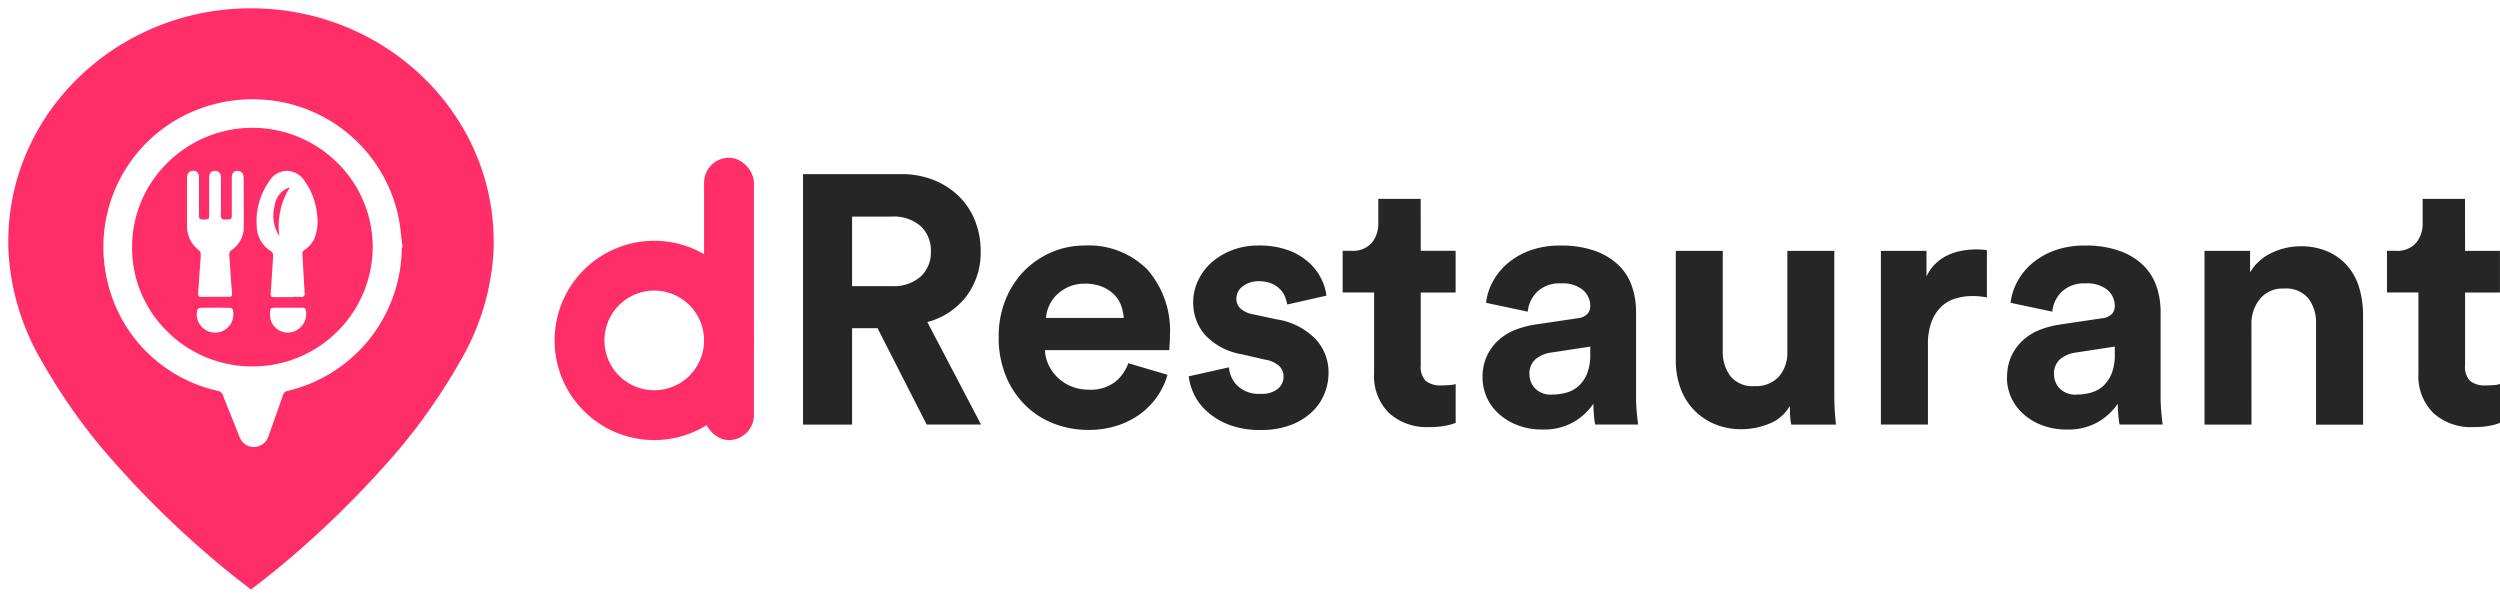
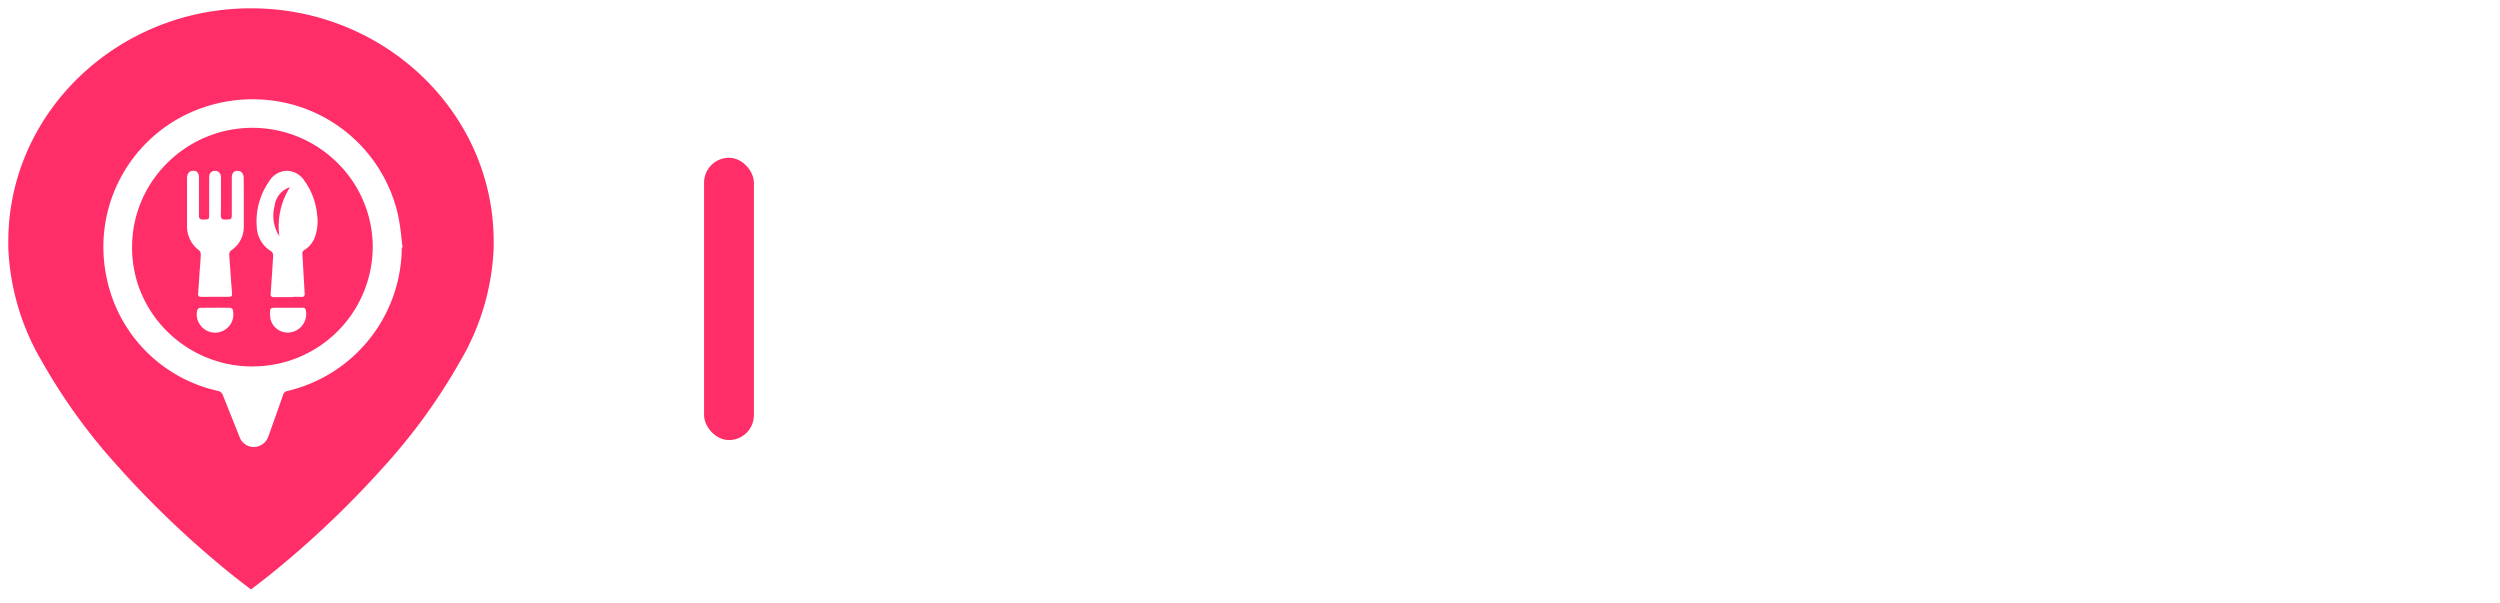
<svg xmlns="http://www.w3.org/2000/svg" width="150.546" height="36.327" viewBox="0 0 150.546 36.327">
  <g id="Logo" transform="translate(-4815.5 -2381.5)">
-     <path id="Path_1" data-name="Path 1" d="M9.833-37.523H8.3v5.806H5.346V-46.8h5.891a5.2,5.2,0,0,1,1.989.361,4.628,4.628,0,0,1,1.51.978,4.238,4.238,0,0,1,.968,1.467,4.879,4.879,0,0,1,.339,1.829,4.352,4.352,0,0,1-.861,2.722,4.373,4.373,0,0,1-2.35,1.553l3.233,6.168H12.79Zm.851-2.531a2.463,2.463,0,0,0,1.744-.574,1.968,1.968,0,0,0,.617-1.51,1.992,1.992,0,0,0-.617-1.531,2.463,2.463,0,0,0-1.744-.574H8.3v4.19ZM24.657-38.14a2.567,2.567,0,0,0-.159-.755,1.819,1.819,0,0,0-.425-.659,2.2,2.2,0,0,0-.723-.468,2.683,2.683,0,0,0-1.032-.181,2.362,2.362,0,0,0-.978.191,2.406,2.406,0,0,0-.723.489,2.165,2.165,0,0,0-.457.66,2.087,2.087,0,0,0-.181.723Zm2.637,3.423a4.356,4.356,0,0,1-.606,1.29,4.449,4.449,0,0,1-1.01,1.052,4.866,4.866,0,0,1-1.393.713,5.521,5.521,0,0,1-1.754.266,5.752,5.752,0,0,1-2.063-.373,4.994,4.994,0,0,1-1.723-1.1,5.251,5.251,0,0,1-1.18-1.765,6.067,6.067,0,0,1-.436-2.36,5.863,5.863,0,0,1,.425-2.276A5.3,5.3,0,0,1,18.691-41a5.108,5.108,0,0,1,1.648-1.106,4.946,4.946,0,0,1,1.934-.393,4.974,4.974,0,0,1,3.807,1.446,5.571,5.571,0,0,1,1.361,3.977q0,.3-.021.564t-.02.312H19.914a2.257,2.257,0,0,0,.245.945,2.631,2.631,0,0,0,.574.755,2.593,2.593,0,0,0,.817.5,2.749,2.749,0,0,0,1,.181,2.456,2.456,0,0,0,1.564-.446,2.541,2.541,0,0,0,.819-1.148Zm3.7-.447a1.741,1.741,0,0,0,.509,1.106,1.856,1.856,0,0,0,1.4.489,1.513,1.513,0,0,0,1.042-.308.958.958,0,0,0,.339-.734.876.876,0,0,0-.255-.627,1.668,1.668,0,0,0-.872-.393l-1.382-.319a3.908,3.908,0,0,1-2.233-1.18,2.945,2.945,0,0,1-.7-1.945,3.062,3.062,0,0,1,.3-1.329,3.326,3.326,0,0,1,.819-1.086,4.1,4.1,0,0,1,1.234-.734A4.286,4.286,0,0,1,32.76-42.5a5.02,5.02,0,0,1,1.871.308,3.767,3.767,0,0,1,1.244.776,3.26,3.26,0,0,1,.713.989,3.1,3.1,0,0,1,.277.946l-2.361.533a2.582,2.582,0,0,0-.138-.478,1.337,1.337,0,0,0-.308-.457,1.582,1.582,0,0,0-.521-.339,1.977,1.977,0,0,0-.755-.128,1.523,1.523,0,0,0-.946.3.9.9,0,0,0-.393.745.781.781,0,0,0,.266.617,1.455,1.455,0,0,0,.691.319l1.489.319a4.123,4.123,0,0,1,2.329,1.191,2.946,2.946,0,0,1,.775,2.019,3.377,3.377,0,0,1-.245,1.256,3.111,3.111,0,0,1-.755,1.106,3.817,3.817,0,0,1-1.274.785,4.913,4.913,0,0,1-1.786.3,5.163,5.163,0,0,1-2-.339,4.287,4.287,0,0,1-1.319-.829,3.263,3.263,0,0,1-.755-1.052,3.4,3.4,0,0,1-.287-1.01Zm11.55-7.017h2.1v2.511h-2.1v4.381a1.2,1.2,0,0,0,.308.946,1.385,1.385,0,0,0,.925.266q.255,0,.509-.021a1.391,1.391,0,0,0,.361-.064v2.339a3.211,3.211,0,0,1-.585.17,4.92,4.92,0,0,1-1.01.085,3.37,3.37,0,0,1-2.425-.851,3.132,3.132,0,0,1-.893-2.382v-4.872H37.841v-2.511h.532a1.493,1.493,0,0,0,1.222-.478,1.8,1.8,0,0,0,.393-1.18v-1.467H42.54Zm3.722,7.614a3,3,0,0,1,.245-1.244,2.984,2.984,0,0,1,.67-.946,3.205,3.205,0,0,1,.989-.638,5.438,5.438,0,0,1,1.222-.339l2.573-.383a.964.964,0,0,0,.617-.266.719.719,0,0,0,.17-.478,1.263,1.263,0,0,0-.436-.957,1.9,1.9,0,0,0-1.329-.4,1.919,1.919,0,0,0-1.435.509,1.917,1.917,0,0,0-.564,1.191l-2.511-.532a3.449,3.449,0,0,1,.383-1.234,3.807,3.807,0,0,1,.872-1.106,4.395,4.395,0,0,1,1.361-.8,5.231,5.231,0,0,1,1.871-.308,5.968,5.968,0,0,1,2.1.33,3.933,3.933,0,0,1,1.414.872,3.231,3.231,0,0,1,.787,1.265,4.68,4.68,0,0,1,.245,1.51v5.146q0,.425.042.9t.085.755h-2.59a5.568,5.568,0,0,1-.074-.585q-.032-.373-.032-.67a3.651,3.651,0,0,1-1.159,1.086,3.6,3.6,0,0,1-1.925.468,4.034,4.034,0,0,1-1.5-.266,3.59,3.59,0,0,1-1.138-.7,2.976,2.976,0,0,1-.713-1,2.934,2.934,0,0,1-.241-1.179Zm4.19,1.042a3.158,3.158,0,0,0,.861-.117,1.822,1.822,0,0,0,.734-.4,2.044,2.044,0,0,0,.509-.745,3.022,3.022,0,0,0,.191-1.159v-.468l-2.361.361a1.861,1.861,0,0,0-.925.393,1.132,1.132,0,0,0-.373.925,1.212,1.212,0,0,0,.339.84,1.315,1.315,0,0,0,1.023.371Zm14.4,1.808a2.957,2.957,0,0,1-.064-.489q-.021-.319-.021-.638a2.436,2.436,0,0,1-1.244,1.074,4.382,4.382,0,0,1-1.648.33,4.088,4.088,0,0,1-1.691-.33,3.775,3.775,0,0,1-1.244-.882,3.728,3.728,0,0,1-.776-1.308,4.8,4.8,0,0,1-.266-1.606V-42.18H60.73v6.04a2.418,2.418,0,0,0,.457,1.5,1.707,1.707,0,0,0,1.457.606,1.86,1.86,0,0,0,1.467-.574A2.157,2.157,0,0,0,64.62-36.1V-42.18h2.828v8.571q0,.617.032,1.116t.074.776Zm11.782-7.656a4.328,4.328,0,0,0-.851-.085,3.561,3.561,0,0,0-1.042.149,2.126,2.126,0,0,0-.851.489,2.464,2.464,0,0,0-.585.9,3.868,3.868,0,0,0-.223,1.414v4.785H70.253V-42.18H73v1.552a2.487,2.487,0,0,1,.606-.84,2.778,2.778,0,0,1,.787-.5,3.64,3.64,0,0,1,.829-.234,5,5,0,0,1,.755-.064q.17,0,.329.011t.33.032Zm1.215,4.806a3,3,0,0,1,.245-1.244,2.986,2.986,0,0,1,.67-.946,3.205,3.205,0,0,1,.989-.638,5.438,5.438,0,0,1,1.222-.339l2.573-.383a.964.964,0,0,0,.617-.266.719.719,0,0,0,.17-.478,1.263,1.263,0,0,0-.436-.957,1.9,1.9,0,0,0-1.329-.4,1.919,1.919,0,0,0-1.435.509,1.917,1.917,0,0,0-.564,1.191l-2.511-.532a3.449,3.449,0,0,1,.383-1.234,3.807,3.807,0,0,1,.872-1.106,4.4,4.4,0,0,1,1.361-.8,5.231,5.231,0,0,1,1.871-.308,5.968,5.968,0,0,1,2.1.33,3.933,3.933,0,0,1,1.414.872,3.231,3.231,0,0,1,.787,1.265,4.683,4.683,0,0,1,.245,1.51v5.146q0,.425.042.9t.085.755h-2.6a5.565,5.565,0,0,1-.074-.585q-.032-.373-.032-.67a3.651,3.651,0,0,1-1.159,1.086,3.6,3.6,0,0,1-1.925.468,4.034,4.034,0,0,1-1.5-.266,3.59,3.59,0,0,1-1.138-.7,2.976,2.976,0,0,1-.713-1,2.934,2.934,0,0,1-.239-1.179Zm4.19,1.042a3.158,3.158,0,0,0,.861-.117,1.822,1.822,0,0,0,.734-.4,2.044,2.044,0,0,0,.509-.745,3.022,3.022,0,0,0,.191-1.159v-.468l-2.361.361a1.861,1.861,0,0,0-.925.393,1.132,1.132,0,0,0-.373.925,1.212,1.212,0,0,0,.339.84,1.315,1.315,0,0,0,1.023.373ZM92.57-31.717H89.74V-42.18h2.744v1.3a2.959,2.959,0,0,1,1.329-1.191,4.045,4.045,0,0,1,1.691-.383,4,4,0,0,1,1.691.33,3.378,3.378,0,0,1,1.18.882,3.551,3.551,0,0,1,.691,1.319,5.744,5.744,0,0,1,.223,1.616v6.593H96.456v-6.1A2.372,2.372,0,0,0,96-39.309a1.746,1.746,0,0,0-1.478-.6,1.758,1.758,0,0,0-1.446.627,2.364,2.364,0,0,0-.509,1.542ZM105.432-42.18h2.1v2.511h-2.1v4.381a1.2,1.2,0,0,0,.308.946,1.385,1.385,0,0,0,.925.266q.255,0,.509-.021a1.391,1.391,0,0,0,.361-.064v2.339a3.211,3.211,0,0,1-.585.17,4.921,4.921,0,0,1-1.01.085,3.37,3.37,0,0,1-2.425-.851,3.132,3.132,0,0,1-.893-2.382v-4.872h-1.893v-2.511h.532a1.493,1.493,0,0,0,1.222-.478,1.8,1.8,0,0,0,.393-1.18v-1.467h2.552Z" transform="translate(4858.511 2438.785)" fill="#262626" />
    <g id="Group_1" data-name="Group 1" transform="translate(4848.898 2391)">
-       <path id="Subtraction_1" data-name="Subtraction 1" d="M6,12a6,6,0,1,1,4.242-1.758A6,6,0,0,1,6,12ZM6,3A3,3,0,1,0,9,6,3,3,0,0,0,6,3Z" transform="translate(0 5)" fill="#ff2d68" />
      <rect id="Rectangle_1" data-name="Rectangle 1" width="3" height="17" rx="1.5" transform="translate(9)" fill="#ff2d68" />
    </g>
    <g id="Icon" transform="translate(4816 2382)">
      <path id="Subtraction_1-2" data-name="Subtraction 1" d="M14.614,35h0l-.994-.77h0a58.027,58.027,0,0,1-7.026-6.651A34.933,34.933,0,0,1,2.046,21.3,14.588,14.588,0,0,1,0,14.417v-.38C0,6.3,6.556,0,14.614,0S29.228,6.3,29.228,14.037v.38A14.588,14.588,0,0,1,27.182,21.3a34.932,34.932,0,0,1-4.545,6.275,58.026,58.026,0,0,1-7.027,6.652h0l-.995.77ZM14.7,5.477a9.187,9.187,0,0,0-3.787.824A8.867,8.867,0,0,0,5.925,16.24a8.771,8.771,0,0,0,6.7,6.8.391.391,0,0,1,.3.264c.331.843.679,1.7,1,2.507a.924.924,0,0,0,.162.284.912.912,0,0,0,.694.323.937.937,0,0,0,.88-.637c.315-.876.605-1.695.887-2.5a.325.325,0,0,1,.266-.239,8.927,8.927,0,0,0,6.88-8.64h.05c-.03-.214-.055-.432-.079-.645a12.588,12.588,0,0,0-.2-1.328,8.932,8.932,0,0,0-8.3-6.939c-.157-.008-.314-.012-.468-.012Zm0,16.091a7.274,7.274,0,0,1-5.122-2.1,7.16,7.16,0,0,1-1.557-2.277A7.015,7.015,0,0,1,7.454,14.4a7.115,7.115,0,0,1,2.1-5.067,7.265,7.265,0,0,1,10.291,0,7.113,7.113,0,0,1,2.1,5.064A7.221,7.221,0,0,1,14.7,21.564Zm1.616-3.537c-.148,0-.267,0-.375.007-.062,0-.167.061-.167.1v.031a1.872,1.872,0,0,0,.023.579,1.074,1.074,0,0,0,1.031.78,1.012,1.012,0,0,0,.247-.031,1.12,1.12,0,0,0,.845-1.3c-.022-.1-.062-.165-.183-.165h-.012c-.13,0-.268,0-.448,0h-.953Zm-3.859,0c-.3,0-.611,0-.916.006a.226.226,0,0,0-.154.119,1.042,1.042,0,0,0,.177.923,1.1,1.1,0,0,0,1.95-.94.185.185,0,0,0-.142-.1c-.3-.009-.607-.011-.911-.011ZM11.142,9.782a.441.441,0,0,0-.113.015c-.172.041-.266.2-.266.437v2.825a1.8,1.8,0,0,0,.713,1.509.312.312,0,0,1,.113.214c0,.234-.022.472-.04.7q0,.068-.011.139c-.015.2-.029.413-.042.615h0c-.02.308-.041.626-.068.94a.2.2,0,0,0,.034.154.222.222,0,0,0,.17.048c.228,0,.472-.005.791-.005h.791c.13,0,.2-.01.231-.046s.034-.107.022-.242c-.042-.5-.076-1-.11-1.489h0c-.017-.243-.034-.494-.052-.741a.3.3,0,0,1,.142-.293,1.694,1.694,0,0,0,.733-1.452V11.422c0-.392,0-.8-.008-1.188,0-.287-.137-.446-.373-.446s-.341.14-.341.441v2.1c0,.38,0,.38-.361.391h-.054a.254.254,0,0,1-.19-.055.268.268,0,0,1-.052-.2c.009-.541.007-1.093.006-1.626V10.2c0-.258-.134-.412-.358-.412s-.354.136-.354.407v2.186c0,.331,0,.331-.307.339h-.063a.256.256,0,0,1-.2-.063.264.264,0,0,1-.043-.21,1.48,1.48,0,0,0,0-.178q0-.045,0-.09V10.157a.411.411,0,0,0-.094-.28.311.311,0,0,0-.241-.094Zm6.137,7.592c.136,0,.246,0,.348.007h.031a.2.2,0,0,0,.152-.047.229.229,0,0,0,.037-.177c-.025-.386-.047-.778-.068-1.156h0c-.022-.387-.044-.787-.068-1.18a.253.253,0,0,1,.125-.271,1.543,1.543,0,0,0,.627-.771,2.859,2.859,0,0,0,.129-1.377,4.135,4.135,0,0,0-.749-2,1.3,1.3,0,0,0-1.008-.615h-.063a1.267,1.267,0,0,0-1.061.627,4.172,4.172,0,0,0-.749,2.743,1.789,1.789,0,0,0,.878,1.481.322.322,0,0,1,.108.252c-.04.734-.092,1.478-.143,2.2l-.007.1a.206.206,0,0,0,.037.158.2.2,0,0,0,.15.044H16c.117,0,.242,0,.407,0h.639A1.84,1.84,0,0,1,17.279,17.374Zm-.957-3.65h0a2.268,2.268,0,0,1-.282-1.83,1.321,1.321,0,0,1,.92-1.118,4.394,4.394,0,0,0-.637,2.948Z" fill="#ff2d68" stroke="rgba(0,0,0,0)" stroke-miterlimit="10" stroke-width="1" />
    </g>
  </g>
</svg>